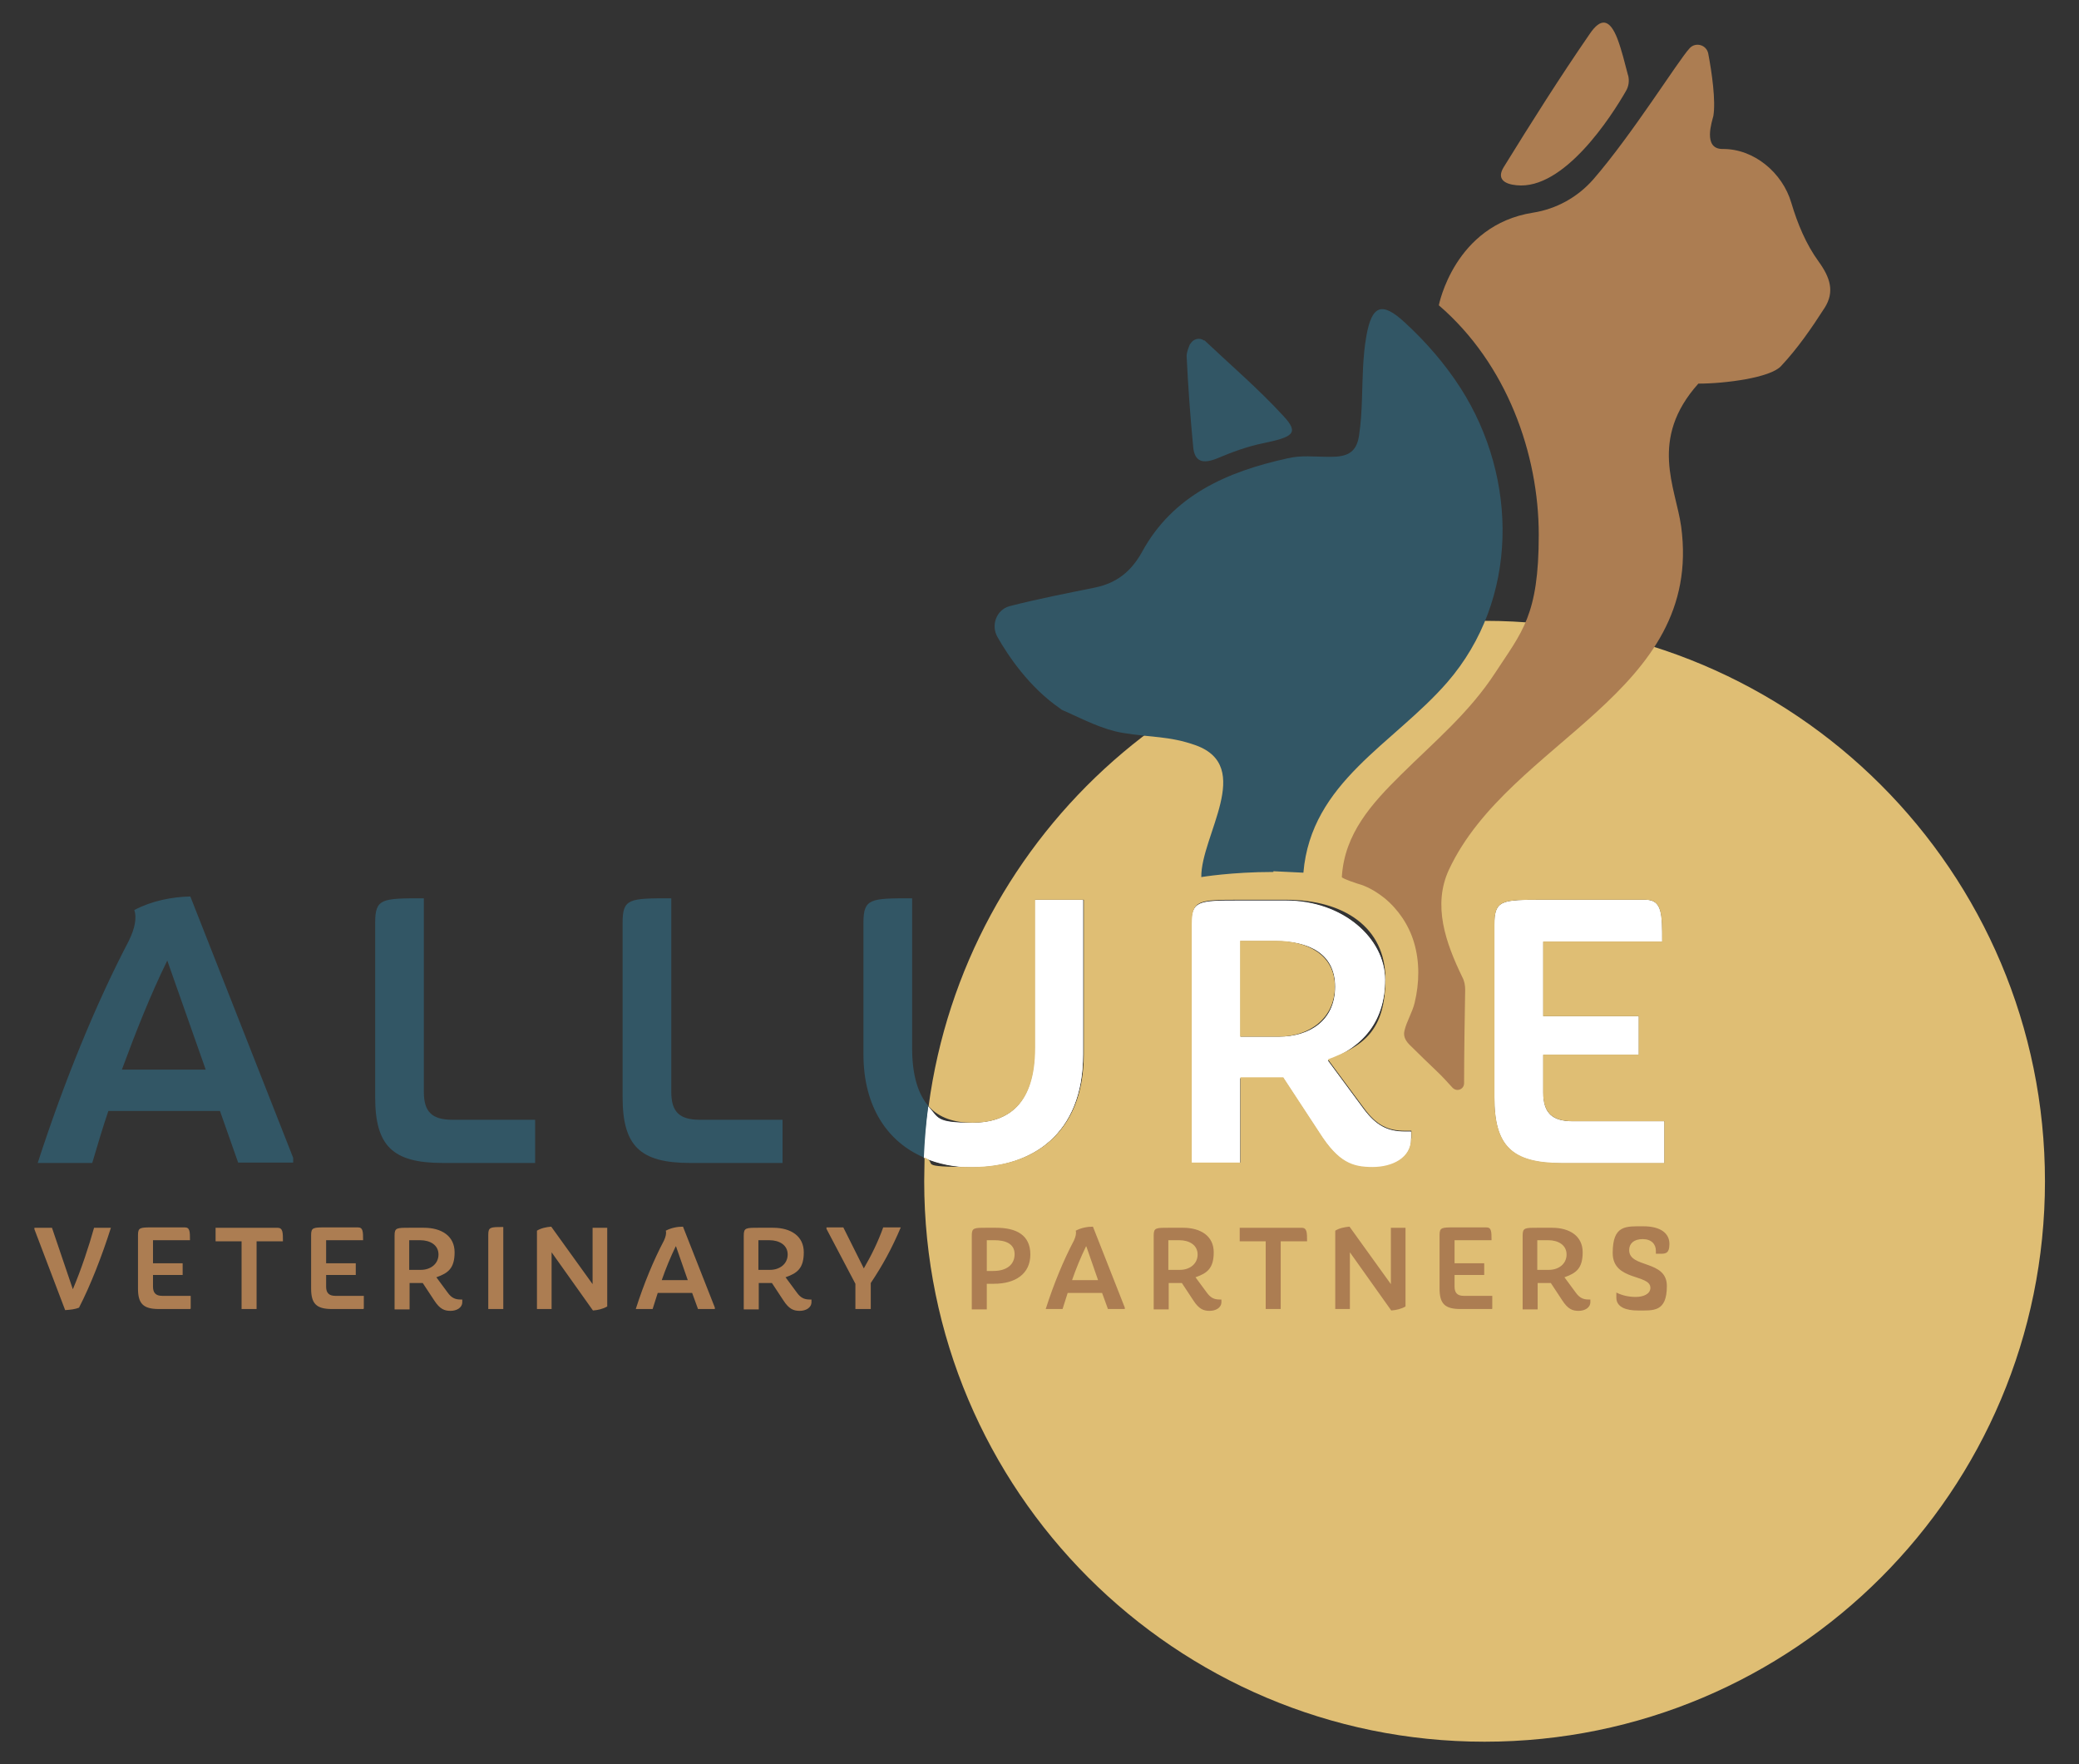
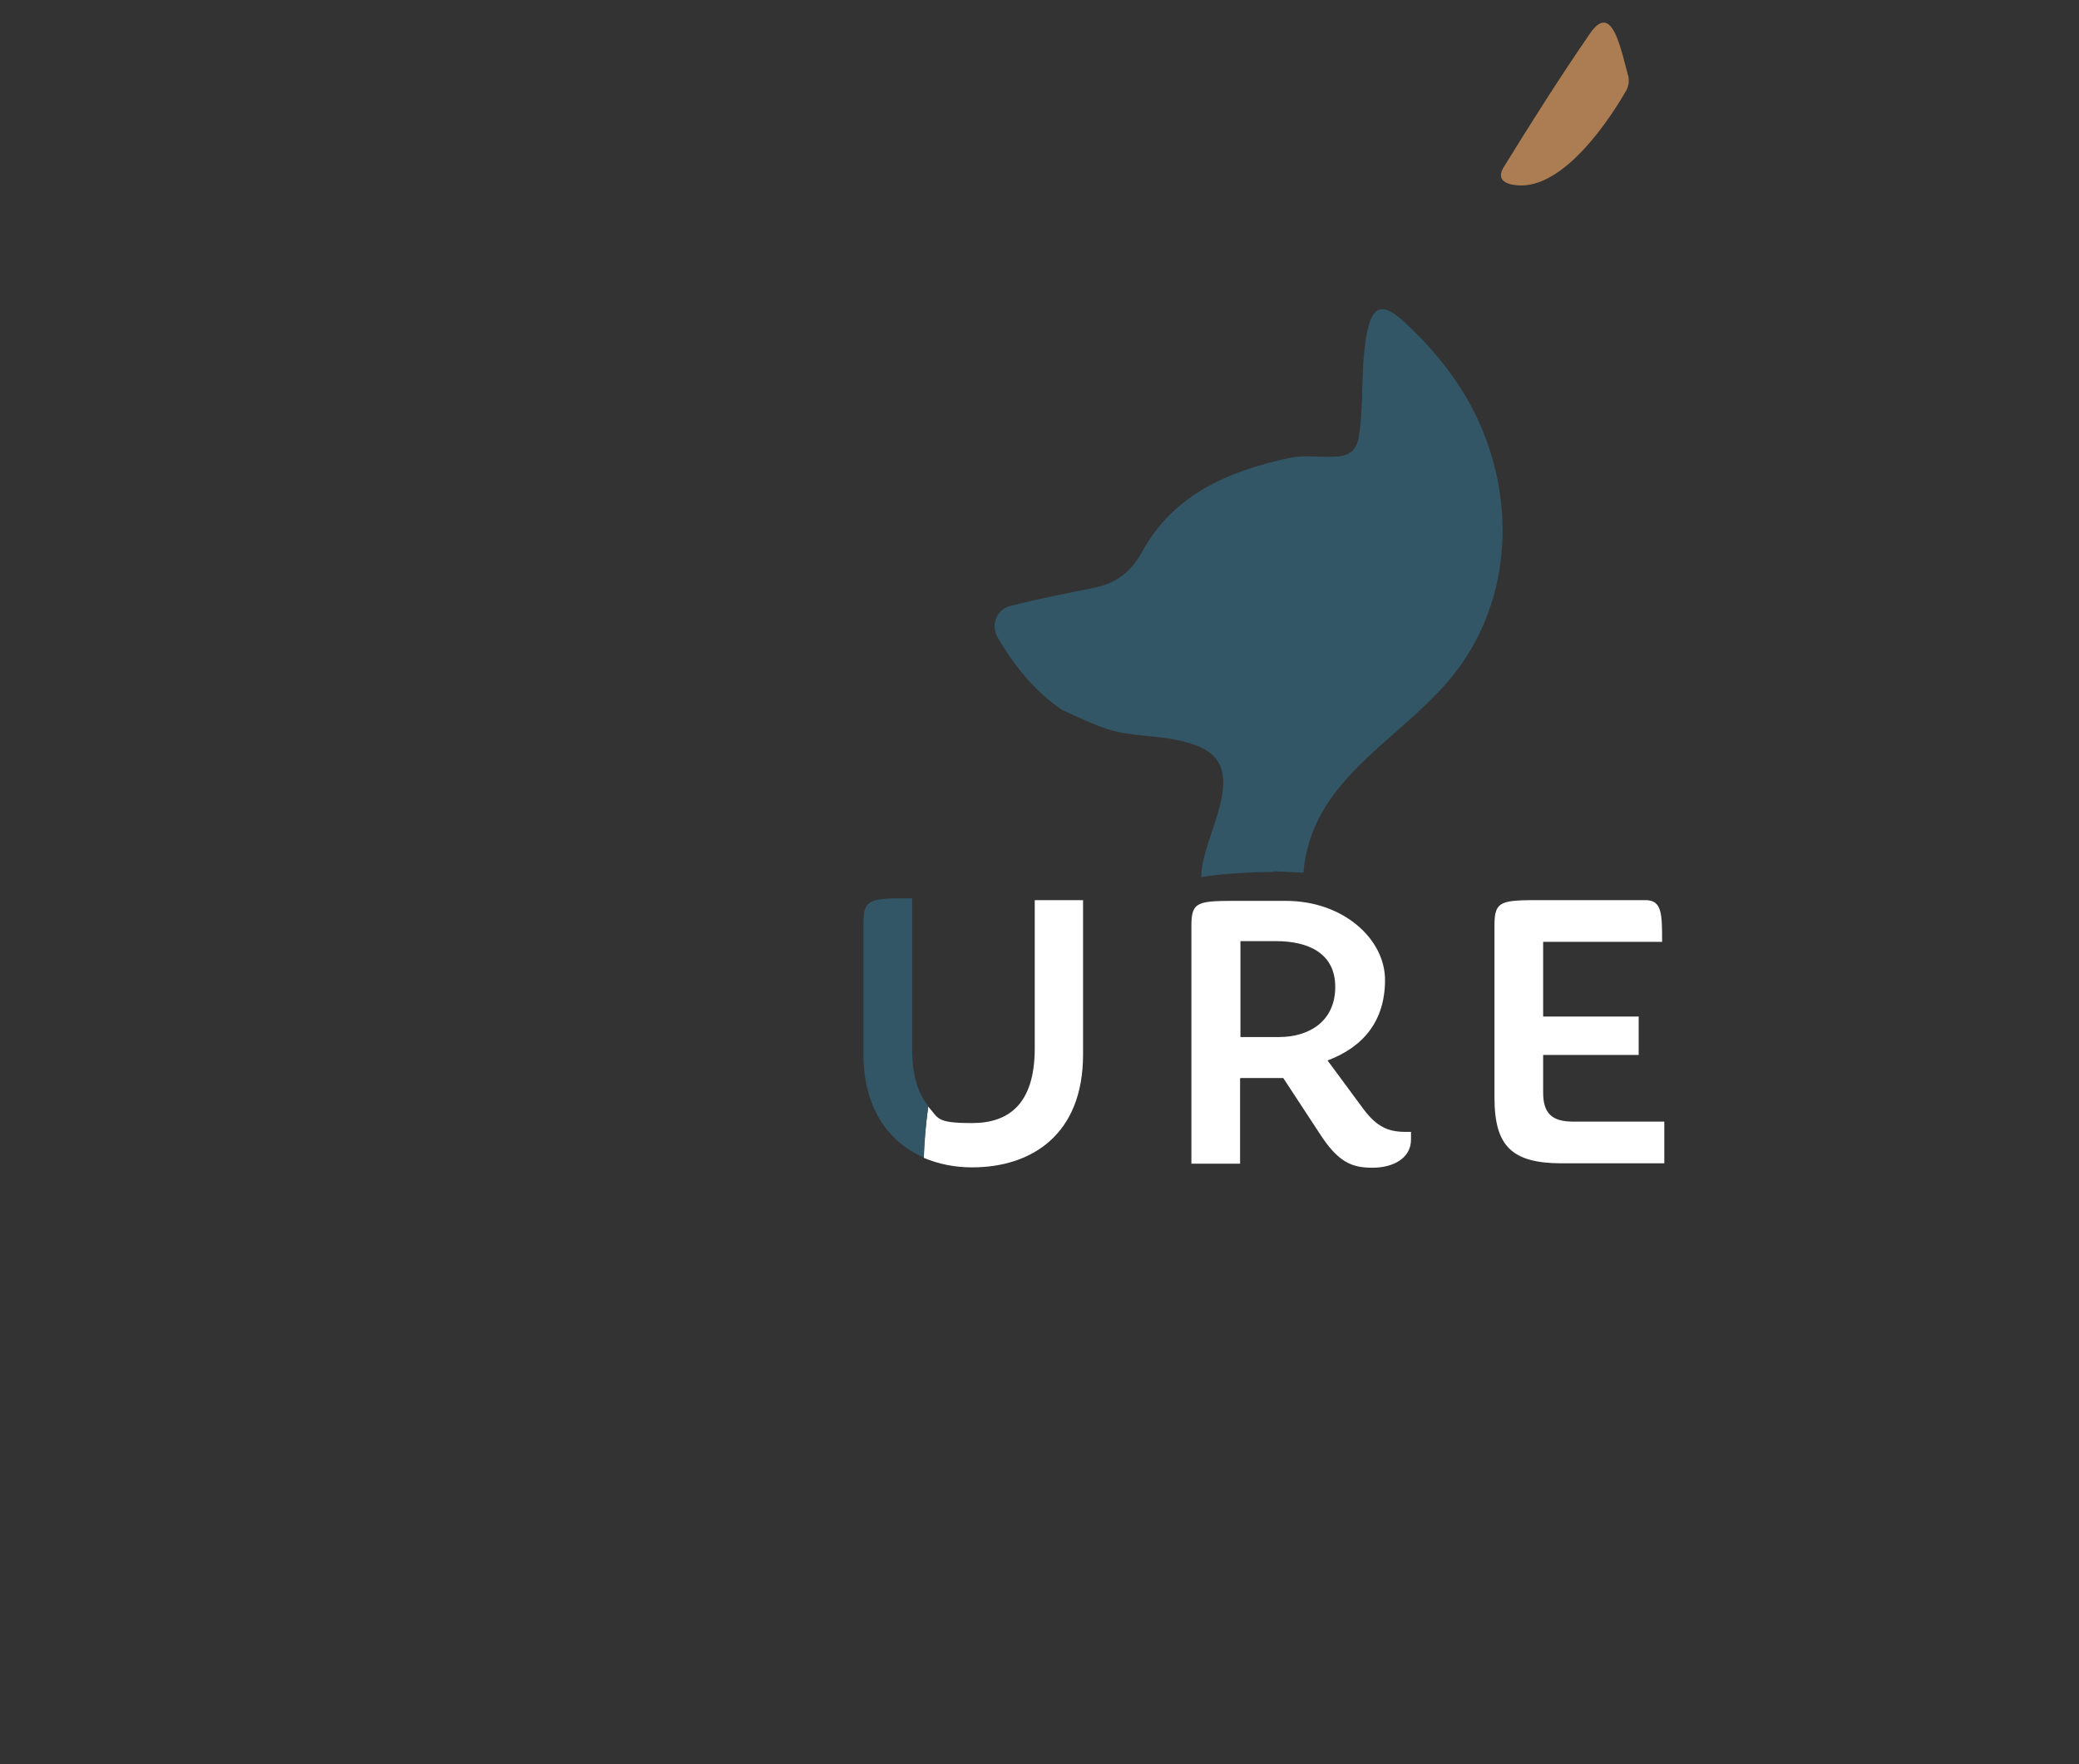
<svg xmlns="http://www.w3.org/2000/svg" id="Layer_1" data-name="Layer 1" version="1.1" viewBox="0 0 568 482">
  <rect x="0" y="0" width="568" height="482" fill="#333333" stroke="none" />
  <defs>
    <style>.cls-1{fill:#325665}.cls-1,.cls-2,.cls-3,.cls-4{stroke-width:0}.cls-2{fill:#dfbe74}.cls-3{fill:#ac7d52}.cls-4{fill:#fff}</style>
  </defs>
  <path d="M454.1 257.3c0-7.5 0-11.4-4.5-11.4h-28c-11.3 0-13.3 0-13.3 6.8v47.1c0 13.3 4.7 18 18.5 18h27.9v-11.4h-25c-5.7 0-8.1-2.3-8.1-7.9v-10.3h26.1v-10.5h-26.1v-20.4h32.5ZM338.9 294.5h11.7l9.9 15.1c5.2 8.1 9 9.4 14.5 9.4s10.5-2.5 10.5-7.7v-2.1h-1.7c-4.7 0-7.8-1.6-11.2-6.1l-9.9-13.4c9.8-3.7 15.7-10.8 15.7-22s-11.4-21.6-27.1-21.6h-12.5c-11.4 0-13.3 0-13.3 6.7v65.1h13.3v-23.3h.1Zm0-37.4h9.7c8.7 0 16.2 3.2 16.2 12.5s-7 13.7-15.4 13.7h-10.5v-26.2ZM282.7 245.9v40.5c0 15.2-7.1 20.4-17.1 20.4s-9.1-1.3-12-4.5c-.7 5.1-1.2 10-1.2 14 4 1.7 8.4 2.6 13.2 2.6 16.3 0 30.3-9 30.3-30.8v-42.2h-13.3.1Z" class="cls-4" />
-   <path d="M454.1 257.2c0-7.5 0-11.4-4.5-11.4h-28c-11.3 0-13.3 0-13.3 6.8v47.1c0 13.3 4.7 18 18.5 18h27.9v-11.4h-25c-5.7 0-8.1-2.3-8.1-7.9v-10.3h26.1v-10.5h-26.1v-20.4h32.5ZM338.9 294.4h11.7l9.9 15.1c5.2 8.1 9 9.4 14.5 9.4s10.5-2.5 10.5-7.7v-2.1h-1.7c-4.7 0-7.8-1.6-11.2-6.1l-9.9-13.4c9.8-3.7 15.7-10.8 15.7-22S367 246 351.3 246h-12.5c-11.4 0-13.3 0-13.3 6.7v65.1h13.3v-23.3h.1Zm0-37.4h9.7c8.7 0 16.2 3.2 16.2 12.5s-7 13.7-15.4 13.7h-10.5V257ZM282.7 245.8v40.5c0 15.2-7.1 20.4-17.1 20.4s-9.1-1.3-12-4.5c-.7 5.1-1.2 10-1.2 14 4 1.7 8.4 2.6 13.2 2.6 16.3 0 30.3-9 30.3-30.8v-42.2h-13.3.1Z" class="cls-4" />
  <path d="M444.8 20.5c.4 1.5.2 3.1-.6 4.4-3.9 6.8-16.9 27.1-29.9 25.7-3.1-.3-5.5-1.6-3.5-4.9 7.6-12.3 15.3-24.5 23.5-36.4 3.1-4.6 5.5-4.1 7.6 1.3 1.2 3.2 2 6.6 2.9 10Z" class="cls-3" />
-   <path d="M325.2 94c.7-1.4 2.5-1.9 3.7-1h.2c7.2 6.8 14.8 13.3 21.5 20.6 4.5 4.8 2.6 5.8-5.6 7.5-4.3.9-8.4 2.4-12.4 4.1-3.9 1.6-6.2 1-6.6-3-.8-8.3-1.4-16.5-1.8-24.9 0-1.1.5-2.3 1-3.5ZM65.1 317.7l-5-14.2H29.6c-1.6 4.7-3 9.5-4.4 14.2H10.3c7.2-22.2 15.8-43.3 24.8-60.5 1.8-3.6 2.3-6.5 1.6-8.6 4.7-2.5 10.3-3.6 15.3-3.7l28.1 71.4v1.3h-15Zm-19.4-55.3c-4.6 9.4-8.6 19.5-12.4 29.8h22.9l-10.5-29.8ZM121 317.7c-13.8 0-18.5-4.7-18.5-18v-47.6c0-6.7 1.8-6.7 13.3-6.7v52.9c0 5.4 2.2 7.6 7.8 7.6h22.6v11.8H121ZM188.6 317.7c-13.8 0-18.5-4.7-18.5-18v-47.6c0-6.7 1.8-6.7 13.3-6.7v52.9c0 5.4 2.2 7.6 7.8 7.6h22.6v11.8h-25.2Z" class="cls-1" />
-   <path d="M348.5 257h-9.7v26.2h10.5c8.4 0 15.4-5 15.4-13.7s-7.5-12.5-16.2-12.5Z" class="cls-2" />
-   <path d="M405.4 169.6c-77.6 0-141.7 57.7-151.7 132.6 2.9 3.2 7 4.5 12 4.5 9.9 0 17.1-5.2 17.1-20.4v-40.5h13.3V288c0 21.8-14.1 30.8-30.3 30.8s-9.2-.9-13.2-2.6c0 2.1-.1 4.3-.1 6.5 0 84.5 68.5 153.1 153.1 153.1s153.1-68.5 153.1-153.1-68.5-153.1-153.1-153.1h-.2Zm-19.9 141.5c0 5.2-5.1 7.7-10.5 7.7s-9.3-1.2-14.5-9.4l-9.9-15.1h-11.7v23.3h-13.3v-65.1c0-6.7 1.9-6.7 13.3-6.7h12.5c15.7 0 27.1 7.5 27.1 21.6s-5.9 18.3-15.7 22l9.9 13.4c3.4 4.6 6.5 6.1 11.2 6.1h1.7v2.1h-.1Zm69.2 6.6h-27.9c-13.8 0-18.5-4.7-18.5-18v-47.1c0-6.8 2-6.8 13.3-6.8h28c4.5 0 4.5 3.9 4.5 11.4h-32.5v20.4h26.1v10.5h-26.1v10.3c0 5.6 2.5 7.9 8.1 7.9h25v11.4Z" class="cls-2" />
-   <path d="M400.3 270.4c0-1.2-.2-2.4-.8-3.5-4.5-9.3-8.2-19.6-3.6-29.4 16.6-35.3 69.6-48 63.4-93.7-1.5-10.7-8.9-23.8 4.7-39 7.3 0 19.7-1.6 22.6-4.8 4.5-4.8 8.3-10.3 11.9-15.9 2.8-4.4 1.5-8.3-1.6-12.6-3.5-4.8-5.8-10.4-7.5-16.1-2.4-8.2-10.2-14.8-18.8-14.7-5.5 0-2.8-7.7-2.5-9 .7-4.1-.4-11.9-1.4-17.1-.5-2.4-3.5-3.2-5.1-1.4-3 3.2-15.7 23.6-26.3 35.8-4.3 4.9-10.1 8.1-16.5 9.1-21.5 3.4-25.7 25.3-25.7 25.3 18.6 16 27.3 40.6 27.3 62.7s-4.6 26.5-11.9 37.7c-7.1 10.9-16.6 18.8-25.7 27.8-8 7.9-15.5 16.1-16.2 28 0 .4 4.8 2 5.3 2.1 2.3.8 4.4 2.1 6.3 3.6 3.8 3.1 6.7 7.4 8.1 12.1 1.6 5.3 1.5 11.1.2 16.5-.6 2.6-2.2 5.1-2.8 7.7-.4 1.7.5 3 1.8 4.2 2.3 2.3 4.6 4.5 6.9 6.7 1.8 1.7 3.2 3.3 4.4 4.6s3.2.5 3.2-1.2c0-7.6.2-20.8.3-25.7v.2ZM21.7 357.2c-1.3.5-2.5.6-3.9.7l-8.4-22.1v-.4h4.8l5.7 16.8c2.3-5.4 4.4-11.8 5.8-16.8h4.6c-2.4 7.6-5.6 15.8-8.7 21.8ZM52 357.6h-8.6c-4.3 0-5.7-1.5-5.7-5.6v-14.6c0-2.1.6-2.1 4.1-2.1h8.7c1.4 0 1.4 1.2 1.4 3.5H41.8v6.3h8.1v3.2h-8.1v3.2c0 1.7.8 2.5 2.5 2.5h7.8v3.5H52ZM66 357.6v-18.5h-7.1v-3.7h16.9c1.5 0 1.5 1.3 1.5 3.7h-7.2v18.5H66ZM99.3 357.6h-8.6c-4.3 0-5.7-1.5-5.7-5.6v-14.6c0-2.1.6-2.1 4.1-2.1h8.7c1.4 0 1.4 1.2 1.4 3.5H89.1v6.3h8.1v3.2h-8.1v3.2c0 1.7.8 2.5 2.5 2.5h7.8v3.5h-.1ZM119.2 348.9l3.1 4.2c1 1.4 2 1.9 3.5 1.9h.5v.7c0 1.6-1.6 2.4-3.2 2.4s-2.9-.4-4.5-2.9l-3.1-4.7h-3.6v7.2h-4.1v-20.2c0-2.1.6-2.1 4.1-2.1h3.9c4.9 0 8.4 2.3 8.4 6.7s-1.8 5.7-4.9 6.8h-.1Zm-4.4-10.1h-3v8.1h3.2c2.6 0 4.8-1.6 4.8-4.2s-2.3-3.9-5-3.9ZM133.4 357.6v-20.3c0-2.1.6-2.1 4.1-2.1v22.4h-4.1ZM162 358l-11.3-15.9v15.5h-4v-21.4c1.1-.7 2.6-1 3.9-1.1l11.3 15.7v-15.4h4v21.5c-1.2.7-2.6 1-3.9 1.1ZM190.7 357.6l-1.6-4.4h-9.4c-.5 1.5-.9 2.9-1.4 4.4h-4.6c2.2-6.9 4.9-13.4 7.7-18.7.5-1.1.7-2 .5-2.7 1.5-.8 3.2-1.1 4.7-1.1l8.7 22.1v.4h-4.6Zm-6.1-17.1c-1.4 2.9-2.7 6-3.8 9.2h7.1l-3.2-9.2h-.1ZM214.6 348.9l3.1 4.2c1 1.4 2 1.9 3.5 1.9h.5v.7c0 1.6-1.6 2.4-3.2 2.4s-2.9-.4-4.5-2.9l-3.1-4.7h-3.6v7.2h-4.1v-20.2c0-2.1.6-2.1 4.1-2.1h3.9c4.9 0 8.4 2.3 8.4 6.7s-1.8 5.7-4.9 6.8Zm-4.4-10.1h-3v8.1h3.2c2.6 0 4.8-1.6 4.8-4.2s-2.3-3.9-5-3.9ZM233.7 357.6v-6.9l-7.9-15v-.4h4.6l5.6 11.2c2.1-3.6 3.9-7.3 5.3-11.2h4.8c-2.5 5.9-5 10.4-8.2 15.2v7.1h-4.2ZM271.6 350.7h-2v7h-4.1v-20.2c0-2.1.6-2.1 4.1-2.1h2.5c5.6 0 9.4 2 9.4 7.3s-4.1 8-9.9 8Zm.1-11.9h-2.1v8.4h1.8c3.6 0 5.8-1.7 5.8-4.6s-2.6-3.8-5.5-3.8ZM302.7 357.6l-1.6-4.4h-9.4c-.5 1.5-.9 2.9-1.4 4.4h-4.6c2.2-6.9 4.9-13.4 7.7-18.7.5-1.1.7-2 .5-2.7 1.5-.8 3.2-1.1 4.7-1.1l8.7 22.1v.4h-4.6Zm-6-17.1c-1.4 2.9-2.7 6-3.8 9.2h7.1l-3.2-9.2h-.1ZM326.6 348.9l3.1 4.2c1 1.4 2 1.9 3.5 1.9h.5v.7c0 1.6-1.6 2.4-3.2 2.4s-2.9-.4-4.5-2.9l-3.1-4.7h-3.6v7.2h-4.1v-20.2c0-2.1.6-2.1 4.1-2.1h3.9c4.9 0 8.4 2.3 8.4 6.7s-1.8 5.7-4.9 6.8Zm-4.4-10.1h-3v8.1h3.2c2.6 0 4.8-1.6 4.8-4.2s-2.3-3.9-5-3.9ZM345.8 357.6v-18.5h-7.1v-3.7h16.9c1.5 0 1.5 1.3 1.5 3.7h-7.2v18.5h-4.1ZM380.1 358l-11.3-15.9v15.5h-4v-21.4c1.1-.7 2.6-1 3.9-1.1l11.3 15.7v-15.4h4v21.5c-1.2.7-2.6 1-3.9 1.1ZM407.6 357.6H399c-4.3 0-5.7-1.5-5.7-5.6v-14.6c0-2.1.6-2.1 4.1-2.1h8.7c1.4 0 1.4 1.2 1.4 3.5h-10.1v6.3h8.1v3.2h-8.1v3.2c0 1.7.8 2.5 2.5 2.5h7.8v3.5ZM427.4 348.9l3.1 4.2c1 1.4 2 1.9 3.5 1.9h.5v.7c0 1.6-1.6 2.4-3.2 2.4s-2.9-.4-4.5-2.9l-3.1-4.7h-3.6v7.2H416v-20.2c0-2.1.6-2.1 4.1-2.1h3.9c4.9 0 8.4 2.3 8.4 6.7s-1.8 5.7-4.9 6.8Zm-4.4-10.1h-3v8.1h3.2c2.6 0 4.8-1.6 4.8-4.2s-2.3-3.9-5-3.9ZM447.4 358c-2.9 0-5.8-.8-5.8-3.5v-1.4c1.6.8 3.4 1.2 5.3 1.2s4-.7 4-2.5c0-3.8-10.3-1.8-10.3-9.5s3.6-7.3 8.4-7.3 7.1 2 7.1 4.8-1.2 2.7-2.7 2.7h-1v-.8c0-1.8-1.2-3.2-3.6-3.2s-3.7 1.2-3.7 3c0 5 10.3 2.6 10.3 9.8s-3.7 6.7-7.9 6.7Z" class="cls-3" />
-   <path d="M253.7 302.2c-2.8-3.2-4.5-8.3-4.5-15.9v-40.9c-11.4 0-13.3 0-13.3 6.7V288c0 14.5 6.7 24 16.5 28.2.2-4.7.6-9.4 1.2-14h.1ZM347.8 238l8.3.4c2.1-24.8 24.6-35.1 39.3-52 19.6-22.6 19.4-55.7 3.7-80.3-4.3-6.7-9.6-12.8-15.4-18.1-6.2-5.7-8.9-4.6-10.4 3.8-1 5.7-1 11.4-1.2 17.2-.1 3.3-.3 6.7-.8 10-.7 4.7-3.3 5.8-7.8 5.8s-7.9-.5-11.7.4c-16.4 3.6-31.3 10-39.8 25.6-3 5.4-7 8.5-12.8 9.7-7.8 1.6-15.7 3.1-23.4 5.1-3.6 1-5.1 5.2-3.3 8.4 2.9 5.1 8.7 13.8 17.2 19.6.2.2.4.3.6.4.2.1.4.2.7.3 5.1 2.3 10.3 5 15.7 5.9 7.6 1.3 12.7.8 20 3.4 16 5.8 1.4 24.7 1.5 36 0 0 8.3-1.4 19.7-1.4v-.2Z" class="cls-1" />
+   <path d="M253.7 302.2c-2.8-3.2-4.5-8.3-4.5-15.9v-40.9c-11.4 0-13.3 0-13.3 6.7V288c0 14.5 6.7 24 16.5 28.2.2-4.7.6-9.4 1.2-14h.1ZM347.8 238l8.3.4c2.1-24.8 24.6-35.1 39.3-52 19.6-22.6 19.4-55.7 3.7-80.3-4.3-6.7-9.6-12.8-15.4-18.1-6.2-5.7-8.9-4.6-10.4 3.8-1 5.7-1 11.4-1.2 17.2-.1 3.3-.3 6.7-.8 10-.7 4.7-3.3 5.8-7.8 5.8s-7.9-.5-11.7.4c-16.4 3.6-31.3 10-39.8 25.6-3 5.4-7 8.5-12.8 9.7-7.8 1.6-15.7 3.1-23.4 5.1-3.6 1-5.1 5.2-3.3 8.4 2.9 5.1 8.7 13.8 17.2 19.6.2.2.4.3.6.4.2.1.4.2.7.3 5.1 2.3 10.3 5 15.7 5.9 7.6 1.3 12.7.8 20 3.4 16 5.8 1.4 24.7 1.5 36 0 0 8.3-1.4 19.7-1.4v-.2" class="cls-1" />
</svg>